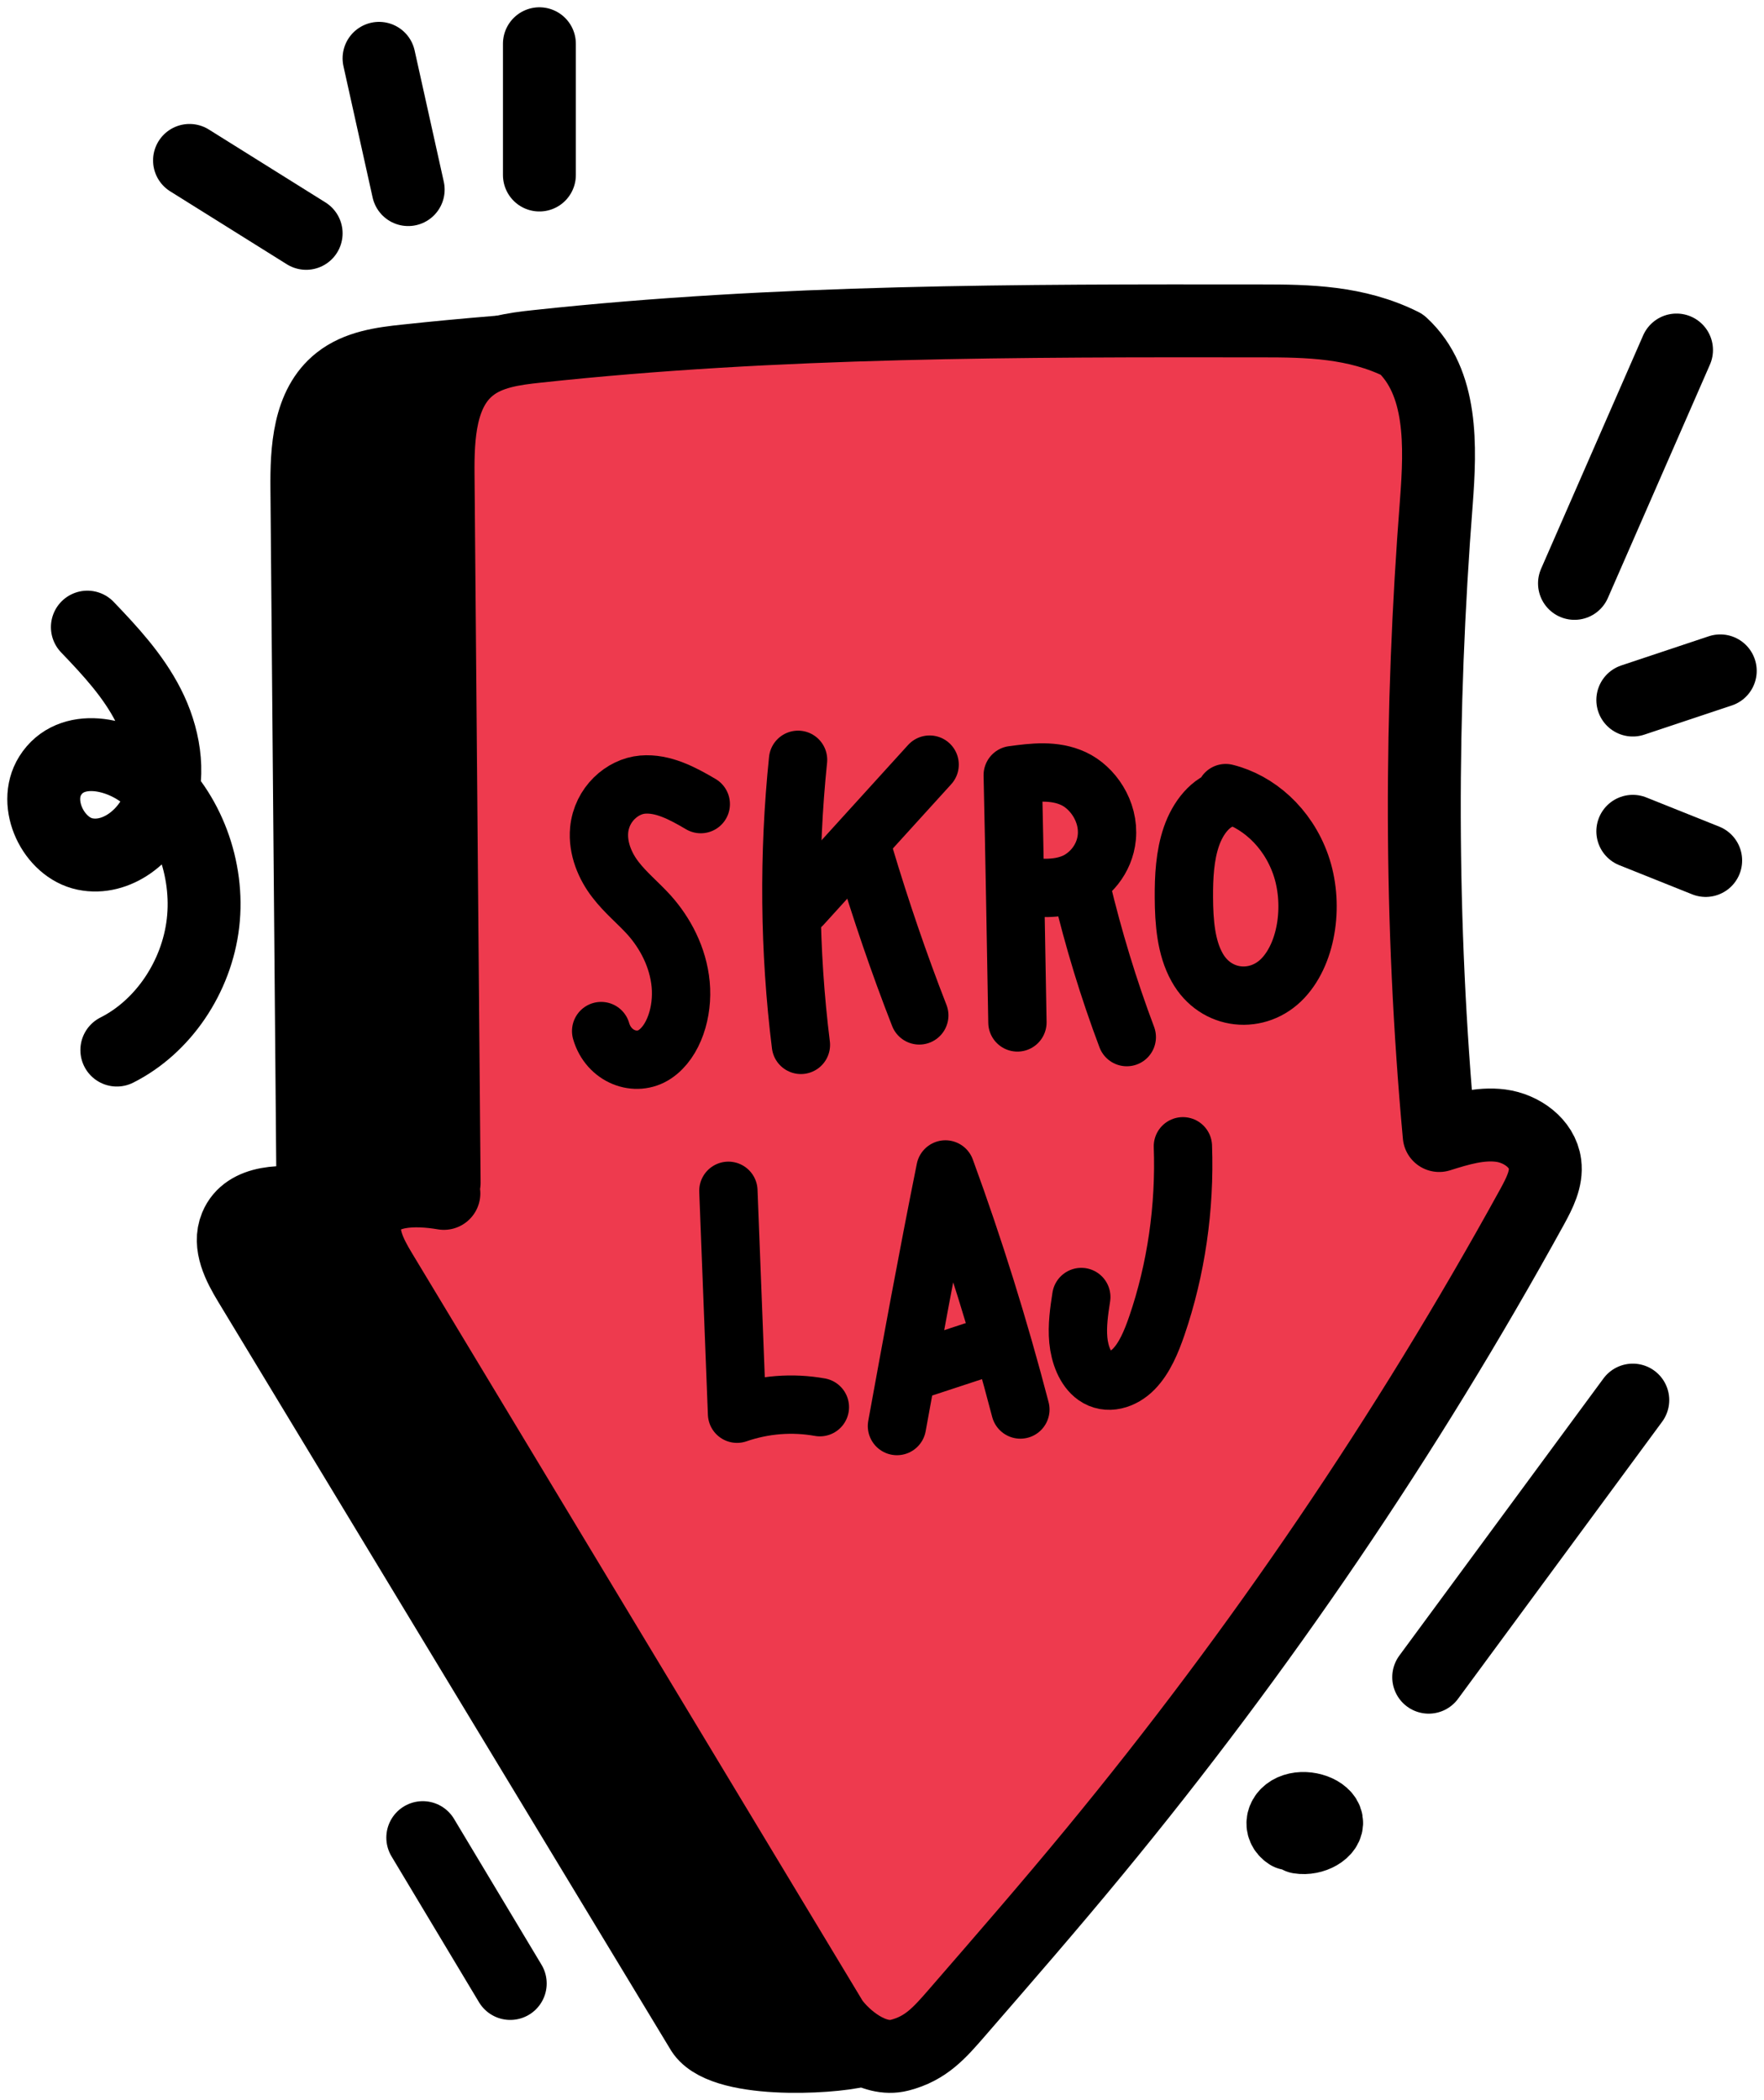
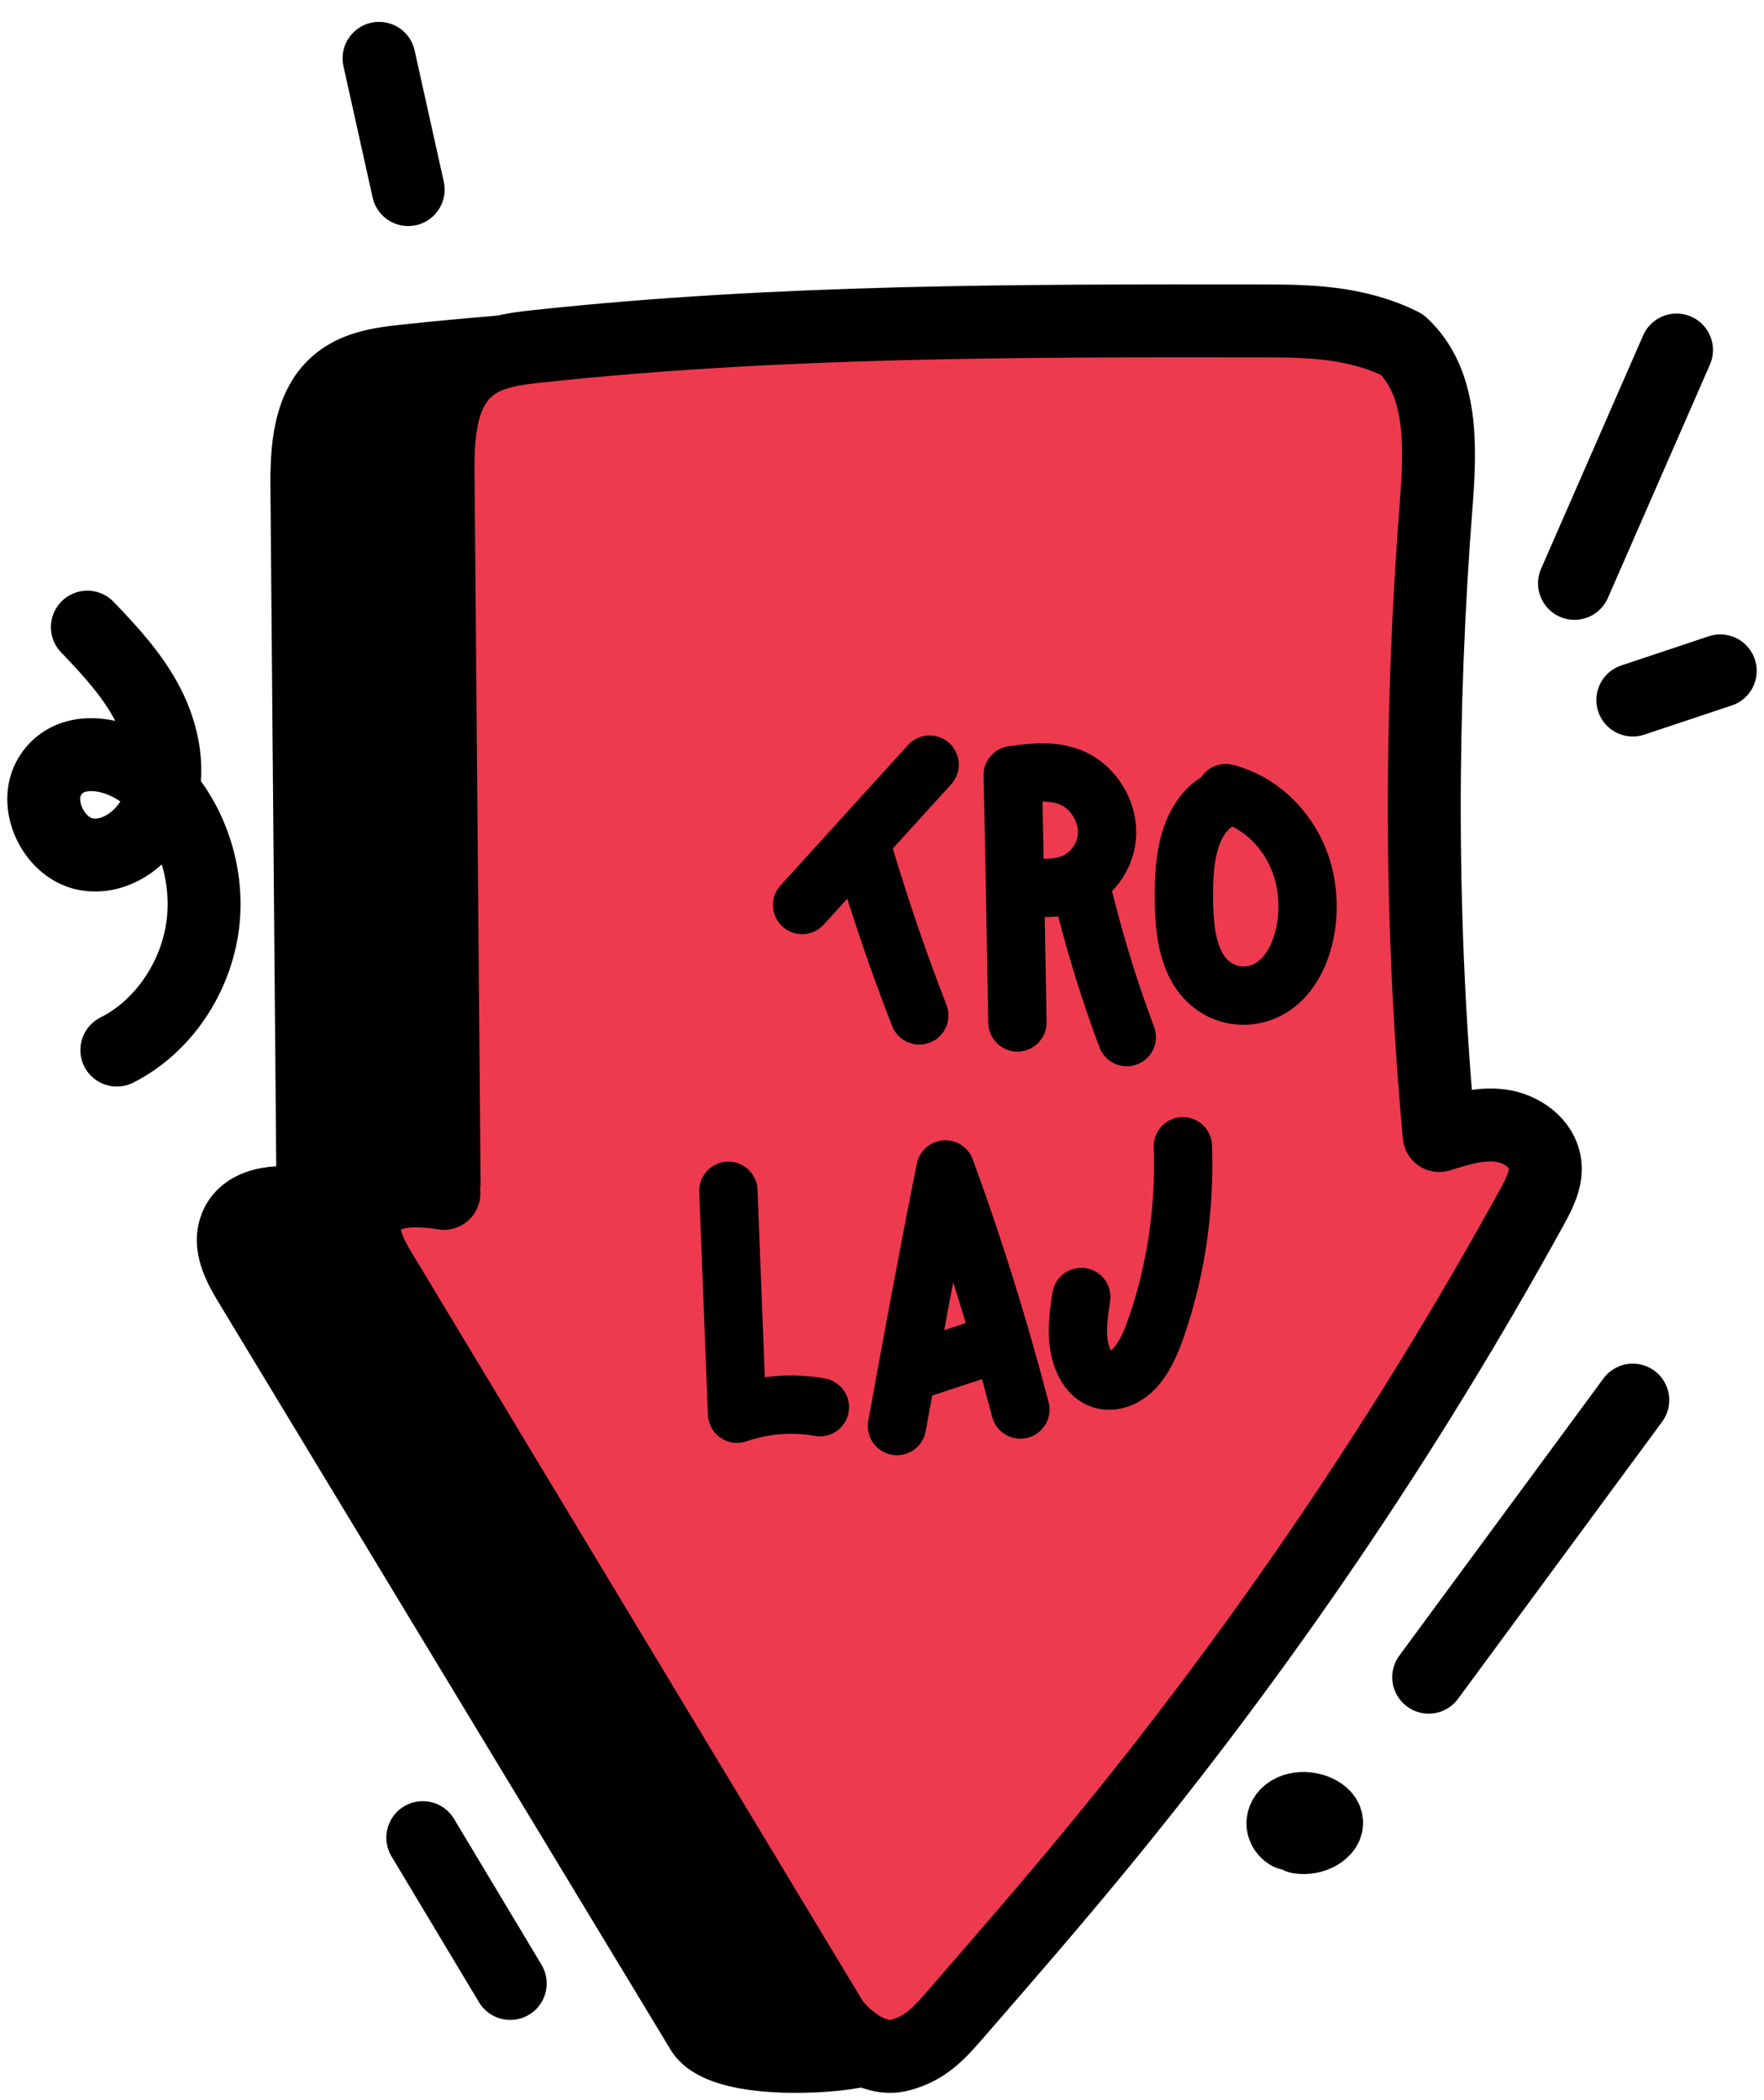
<svg xmlns="http://www.w3.org/2000/svg" width="121" height="144" viewBox="0 0 121 144" fill="none">
  <path d="M21.465 81.893C21.329 65.762 21.185 49.632 21.05 33.501C21.025 30.849 21.177 27.8 23.258 26.153C24.527 25.14 26.235 24.912 27.851 24.743C44.338 22.97 60.951 22.986 77.531 23.003C80.695 23.003 84.019 23.054 87.166 24.616C89.974 27.192 89.813 31.575 89.526 35.376C88.409 49.682 88.375 64.082 89.72 78.658C91.091 78.227 92.52 77.797 93.941 77.983C95.362 78.168 96.792 79.173 96.978 80.6C97.113 81.622 96.597 82.611 96.098 83.523C87.496 99.096 77.429 113.858 66.086 127.565C63.015 131.281 59.843 134.913 56.679 138.544C55.444 139.963 60.655 140.149 58.836 140.622C57.018 141.095 49.362 141.551 48.085 139.161C37.757 122.093 27.428 105.024 17.1 87.956C16.389 86.782 15.653 85.364 16.178 84.097C16.93 82.273 19.494 82.29 21.448 82.619" fill="black" />
  <path d="M21.465 81.893C21.329 65.762 21.185 49.632 21.05 33.501C21.025 30.849 21.177 27.8 23.258 26.153C24.527 25.14 26.235 24.912 27.851 24.743C44.338 22.97 60.951 22.986 77.531 23.003C80.695 23.003 84.019 23.054 87.166 24.616C89.974 27.192 89.813 31.575 89.526 35.376C88.409 49.682 88.375 64.082 89.72 78.658C91.091 78.227 92.52 77.797 93.941 77.983C95.362 78.168 96.792 79.173 96.978 80.6C97.113 81.622 96.597 82.611 96.098 83.523C87.496 99.096 77.429 113.858 66.086 127.565C63.015 131.281 59.843 134.913 56.679 138.544C55.444 139.963 60.655 140.149 58.836 140.622C57.018 141.095 49.362 141.551 48.085 139.161C37.757 122.093 27.428 105.024 17.1 87.956C16.389 86.782 15.653 85.364 16.178 84.097C16.93 82.273 19.494 82.29 21.448 82.619" stroke="black" stroke-width="5" stroke-linecap="round" stroke-linejoin="round" />
-   <path d="M30.465 81.106C30.329 64.917 30.185 48.728 30.05 32.539C30.025 29.877 30.177 26.818 32.258 25.165C33.527 24.148 35.235 23.919 36.851 23.749C53.338 21.969 69.951 21.986 86.531 22.003C89.695 22.003 93.019 22.054 96.166 23.622C98.974 26.207 98.813 30.606 98.526 34.42C97.409 48.779 97.375 63.23 98.72 77.859C100.091 77.427 101.52 76.995 102.941 77.181C104.362 77.368 105.792 78.376 105.978 79.809C106.113 80.834 105.597 81.826 105.098 82.741C96.496 98.371 86.429 113.187 75.086 126.943C72.015 130.672 68.843 134.317 65.679 137.962C64.444 139.386 63.522 140.454 61.704 140.92C59.885 141.386 57.906 139.716 57.085 138.572C46.757 121.442 36.428 104.313 26.1 87.183C25.389 86.005 24.653 84.581 25.178 83.309C25.93 81.478 28.494 81.496 30.448 81.826" fill="#EE3A4E" />
+   <path d="M30.465 81.106C30.329 64.917 30.185 48.728 30.05 32.539C30.025 29.877 30.177 26.818 32.258 25.165C33.527 24.148 35.235 23.919 36.851 23.749C53.338 21.969 69.951 21.986 86.531 22.003C89.695 22.003 93.019 22.054 96.166 23.622C98.974 26.207 98.813 30.606 98.526 34.42C97.409 48.779 97.375 63.23 98.72 77.859C100.091 77.427 101.52 76.995 102.941 77.181C104.362 77.368 105.792 78.376 105.978 79.809C106.113 80.834 105.597 81.826 105.098 82.741C96.496 98.371 86.429 113.187 75.086 126.943C72.015 130.672 68.843 134.317 65.679 137.962C64.444 139.386 63.522 140.454 61.704 140.92C59.885 141.386 57.906 139.716 57.085 138.572C46.757 121.442 36.428 104.313 26.1 87.183C25.389 86.005 24.653 84.581 25.178 83.309" fill="#EE3A4E" />
  <path d="M30.465 81.106C30.329 64.917 30.185 48.728 30.05 32.539C30.025 29.877 30.177 26.818 32.258 25.165C33.527 24.148 35.235 23.919 36.851 23.749C53.338 21.969 69.951 21.986 86.531 22.003C89.695 22.003 93.019 22.054 96.166 23.622C98.974 26.207 98.813 30.606 98.526 34.42C97.409 48.779 97.375 63.23 98.72 77.859C100.091 77.427 101.52 76.995 102.941 77.181C104.362 77.368 105.792 78.376 105.978 79.809C106.113 80.834 105.597 81.826 105.098 82.741C96.496 98.371 86.429 113.187 75.086 126.943C72.015 130.672 68.843 134.317 65.679 137.962C64.444 139.386 63.522 140.454 61.704 140.92C59.885 141.386 57.906 139.716 57.085 138.572C46.757 121.442 36.428 104.313 26.1 87.183C25.389 86.005 24.653 84.581 25.178 83.309C25.93 81.478 28.494 81.496 30.448 81.826" stroke="black" stroke-width="5" stroke-linecap="round" stroke-linejoin="round" />
  <path d="M112 96C107.333 102.336 102.667 108.672 98 115L112 96Z" fill="black" />
  <path d="M112 96C107.333 102.336 102.667 108.672 98 115" stroke="black" stroke-width="5" stroke-linecap="round" stroke-linejoin="round" />
  <path d="M89.501 124.324L89.118 125.976C90.065 126.13 91.103 125.528 90.992 124.886C90.881 124.243 89.682 123.802 88.805 124.09C87.929 124.377 87.717 125.28 88.422 125.728" fill="black" />
  <path d="M89.501 124.324L89.118 125.976C90.065 126.13 91.103 125.528 90.992 124.886C90.881 124.243 89.682 123.802 88.805 124.09C87.929 124.377 87.717 125.28 88.422 125.728" stroke="black" stroke-width="5" stroke-linecap="round" stroke-linejoin="round" />
  <path d="M115 24C112.667 29.336 110.333 34.664 108 40L115 24Z" fill="black" />
  <path d="M115 24C112.667 29.336 110.333 34.664 108 40" stroke="black" stroke-width="5" stroke-linecap="round" stroke-linejoin="round" />
  <path d="M112 48L118 46L112 48Z" fill="black" />
  <path d="M112 48L118 46" stroke="black" stroke-width="5" stroke-linecap="round" stroke-linejoin="round" />
-   <path d="M112 57L117 59" stroke="black" stroke-width="5" stroke-linecap="round" stroke-linejoin="round" />
  <path d="M5.993 43C7.559 44.634 9.126 46.319 10.175 48.373C11.224 50.426 11.694 52.932 10.934 55.128C10.175 57.324 7.974 59 5.829 58.556C3.683 58.112 2.227 55.136 3.441 53.192C4.85 50.937 8.209 51.583 10.175 53.292C12.892 55.656 14.356 59.57 13.926 63.283C13.495 66.996 11.185 70.407 8.014 72" stroke="black" stroke-width="5" stroke-linecap="round" stroke-linejoin="round" />
  <path d="M29 126C31.003 129.331 32.997 132.661 35 136" stroke="black" stroke-width="5" stroke-linecap="round" stroke-linejoin="round" />
-   <path d="M37 12C37 9.003 37 5.997 37 3" stroke="black" stroke-width="5" stroke-linecap="round" stroke-linejoin="round" />
  <path d="M28 13L26 4" stroke="black" stroke-width="5" stroke-linecap="round" stroke-linejoin="round" />
-   <path d="M21 16L13 11" stroke="black" stroke-width="5" stroke-linecap="round" stroke-linejoin="round" />
-   <path d="M48.069 55.135C46.809 54.39 45.464 53.68 44.077 53.798C42.69 53.917 41.269 55.143 41.099 56.911C40.981 58.171 41.514 59.406 42.216 60.311C42.91 61.216 43.764 61.901 44.517 62.73C45.625 63.965 46.513 65.623 46.69 67.492C46.868 69.361 46.225 71.416 44.923 72.287C43.62 73.159 41.742 72.457 41.235 70.697" stroke="black" stroke-width="4" stroke-linecap="round" stroke-linejoin="round" />
-   <path d="M54.937 71.644C54.133 65.191 54.074 58.585 54.742 52.098" stroke="black" stroke-width="4" stroke-linecap="round" stroke-linejoin="round" />
  <path d="M55.022 62.053C57.94 58.847 60.849 55.633 63.767 52.428" stroke="black" stroke-width="4" stroke-linecap="round" stroke-linejoin="round" />
  <path d="M59.293 58.645C60.409 62.374 61.661 66.045 63.057 69.623" stroke="black" stroke-width="4" stroke-linecap="round" stroke-linejoin="round" />
  <path d="M69.789 70.105C69.688 64.447 69.595 58.78 69.468 53.147C70.863 52.961 72.31 52.775 73.629 53.384C74.949 53.993 76.09 55.625 75.921 57.41C75.778 58.924 74.729 60.099 73.587 60.556C72.445 61.013 71.219 60.894 70.034 60.767" stroke="black" stroke-width="4" stroke-linecap="round" stroke-linejoin="round" />
  <path d="M74.17 60.894C75.008 64.395 76.048 67.812 77.291 71.111" stroke="black" stroke-width="4" stroke-linecap="round" stroke-linejoin="round" />
  <path d="M84.168 54.719C83.068 54.931 82.172 56.056 81.724 57.358C81.275 58.661 81.199 60.124 81.208 61.545C81.216 63.211 81.351 64.97 82.113 66.324C83.398 68.641 86.308 68.886 88.016 67.059C89.716 65.241 90.131 61.866 89.217 59.278C88.304 56.69 86.257 54.922 84.075 54.381" stroke="black" stroke-width="4" stroke-linecap="round" stroke-linejoin="round" />
  <path d="M49.963 81.65C50.158 86.742 50.361 91.842 50.556 96.934C52.399 96.3 54.345 96.147 56.239 96.486" stroke="black" stroke-width="4" stroke-linecap="round" stroke-linejoin="round" />
  <path d="M61.526 97.779C62.558 92.121 63.59 86.454 64.85 80.186C66.812 85.54 68.529 91.038 69.992 96.646" stroke="black" stroke-width="4" stroke-linecap="round" stroke-linejoin="round" />
  <path d="M63.37 93.77L68.385 92.121" stroke="black" stroke-width="4" stroke-linecap="round" stroke-linejoin="round" />
  <path d="M74.17 88.932C74.018 89.913 73.874 90.912 73.967 91.893C74.061 92.874 74.441 93.88 75.126 94.362C75.955 94.955 77.038 94.625 77.774 93.872C78.509 93.119 78.975 92.003 79.355 90.895C80.675 87.046 81.292 82.8 81.14 78.597" stroke="black" stroke-width="4" stroke-linecap="round" stroke-linejoin="round" />
</svg>